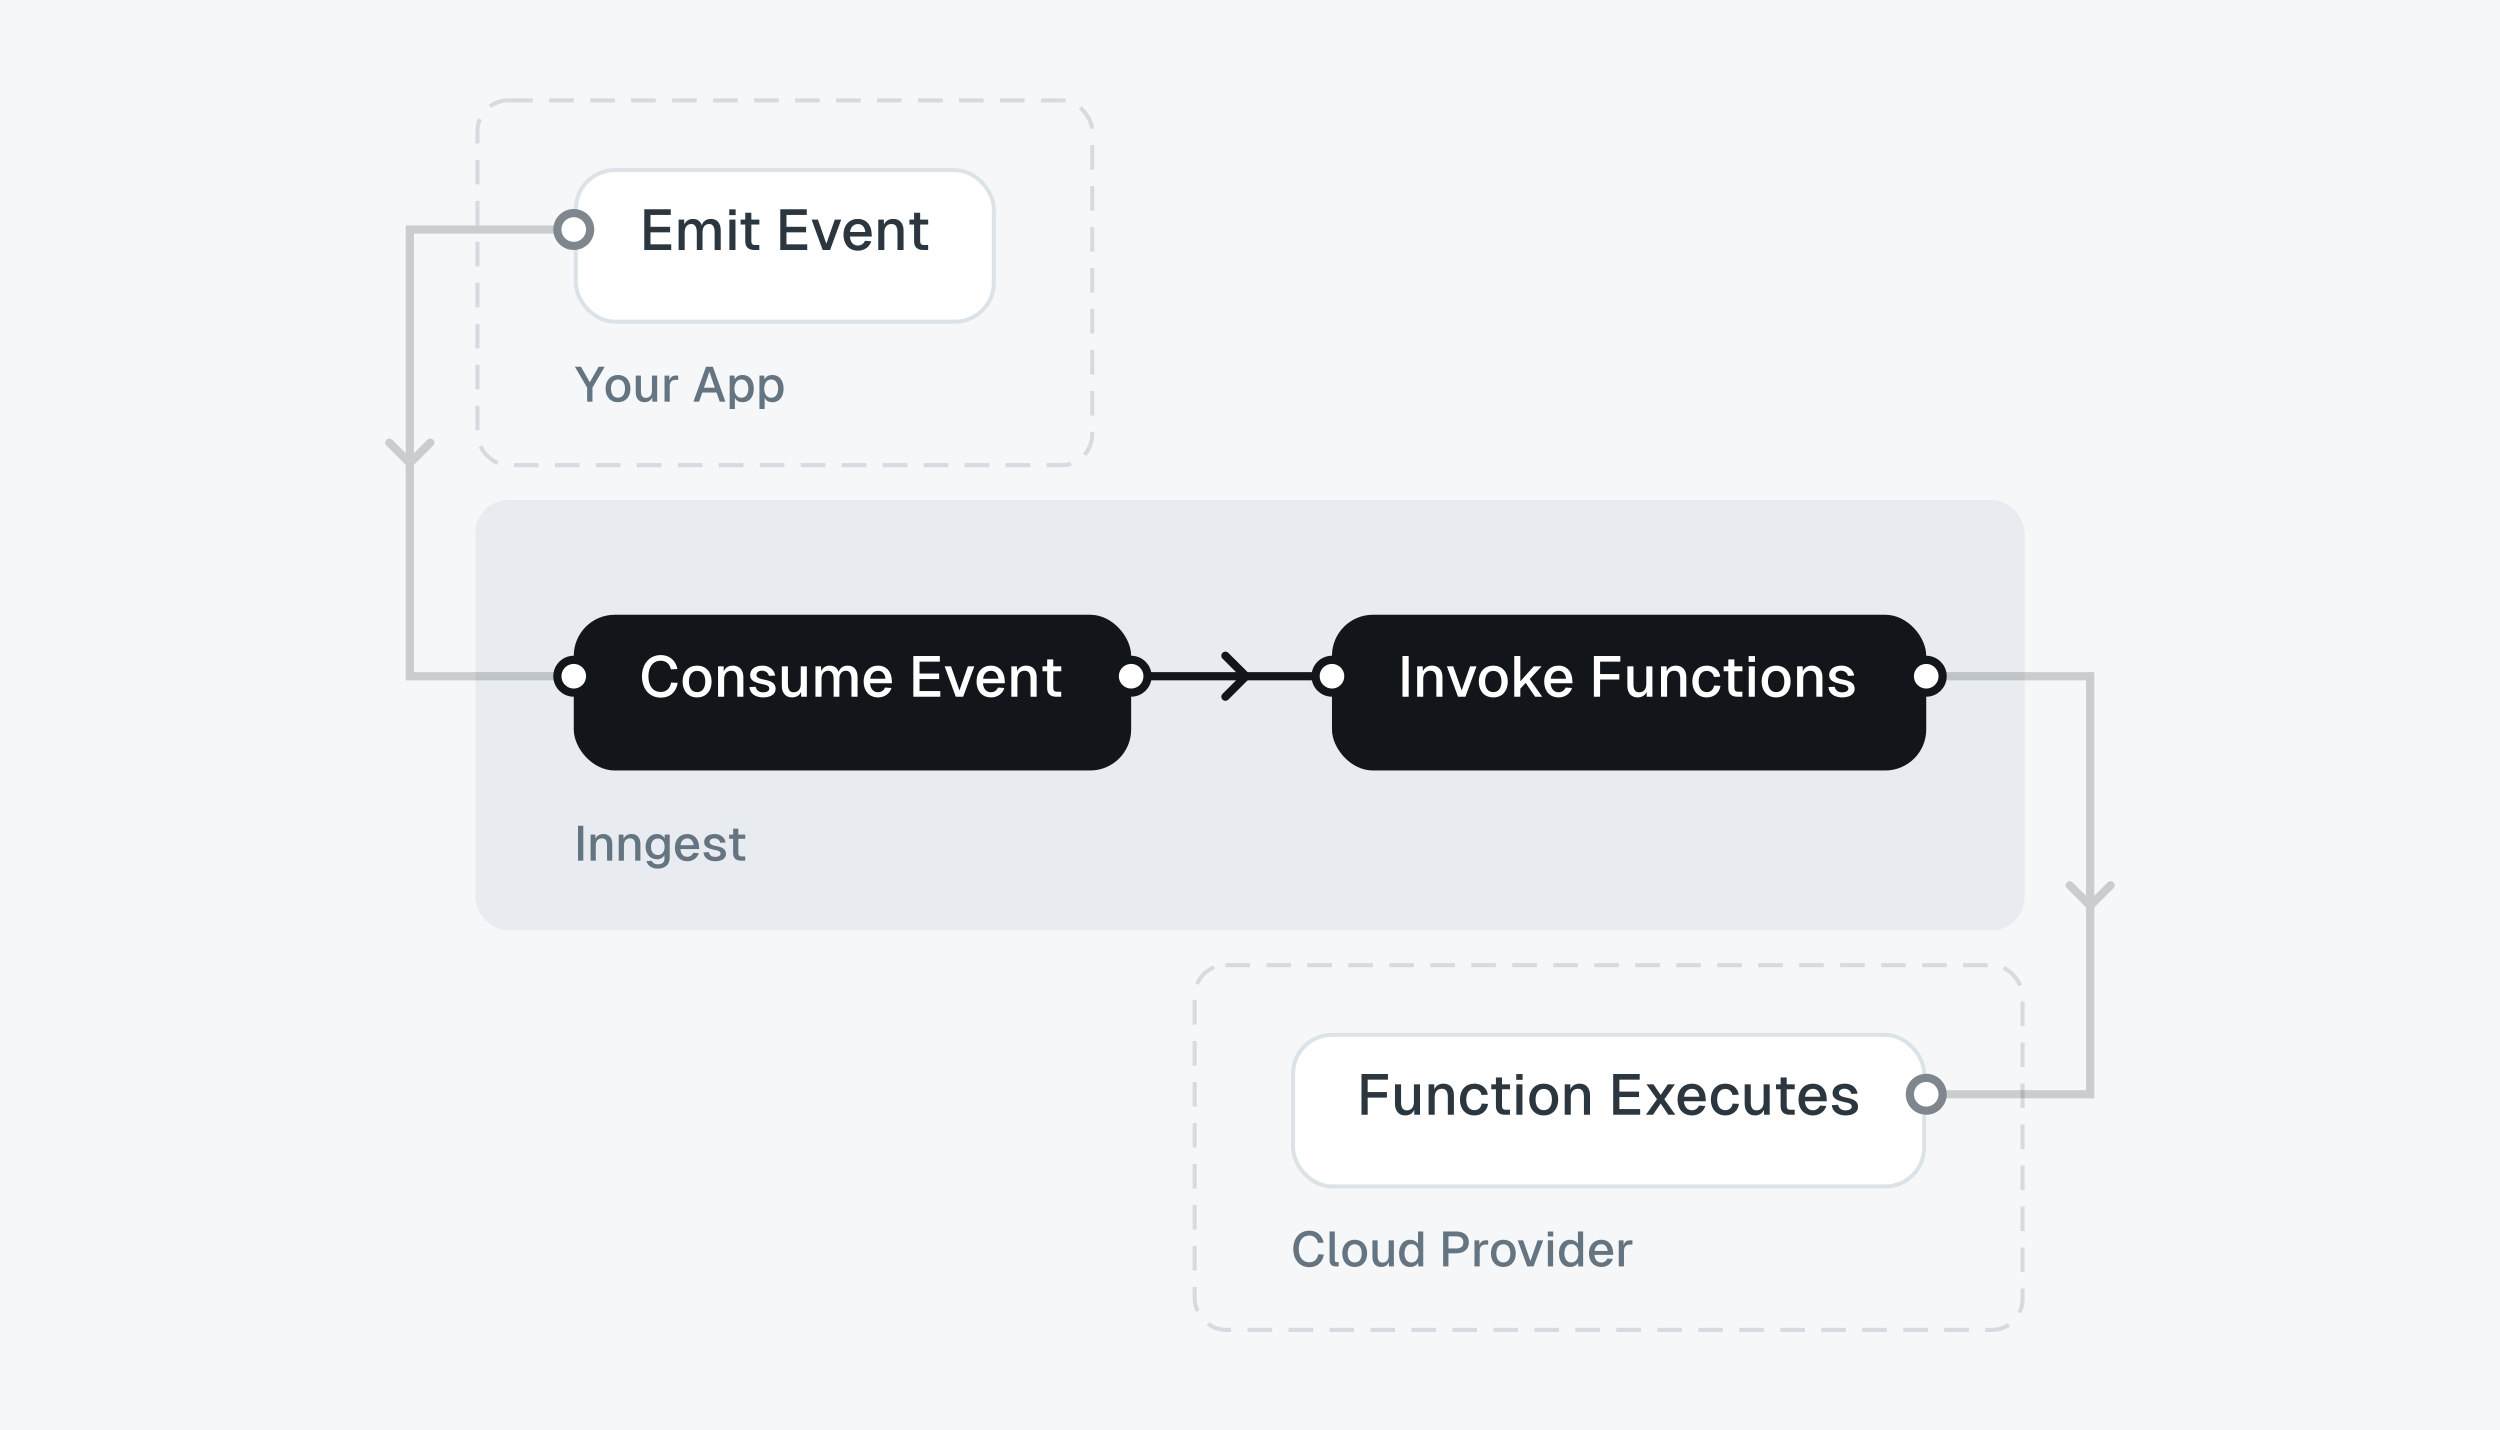
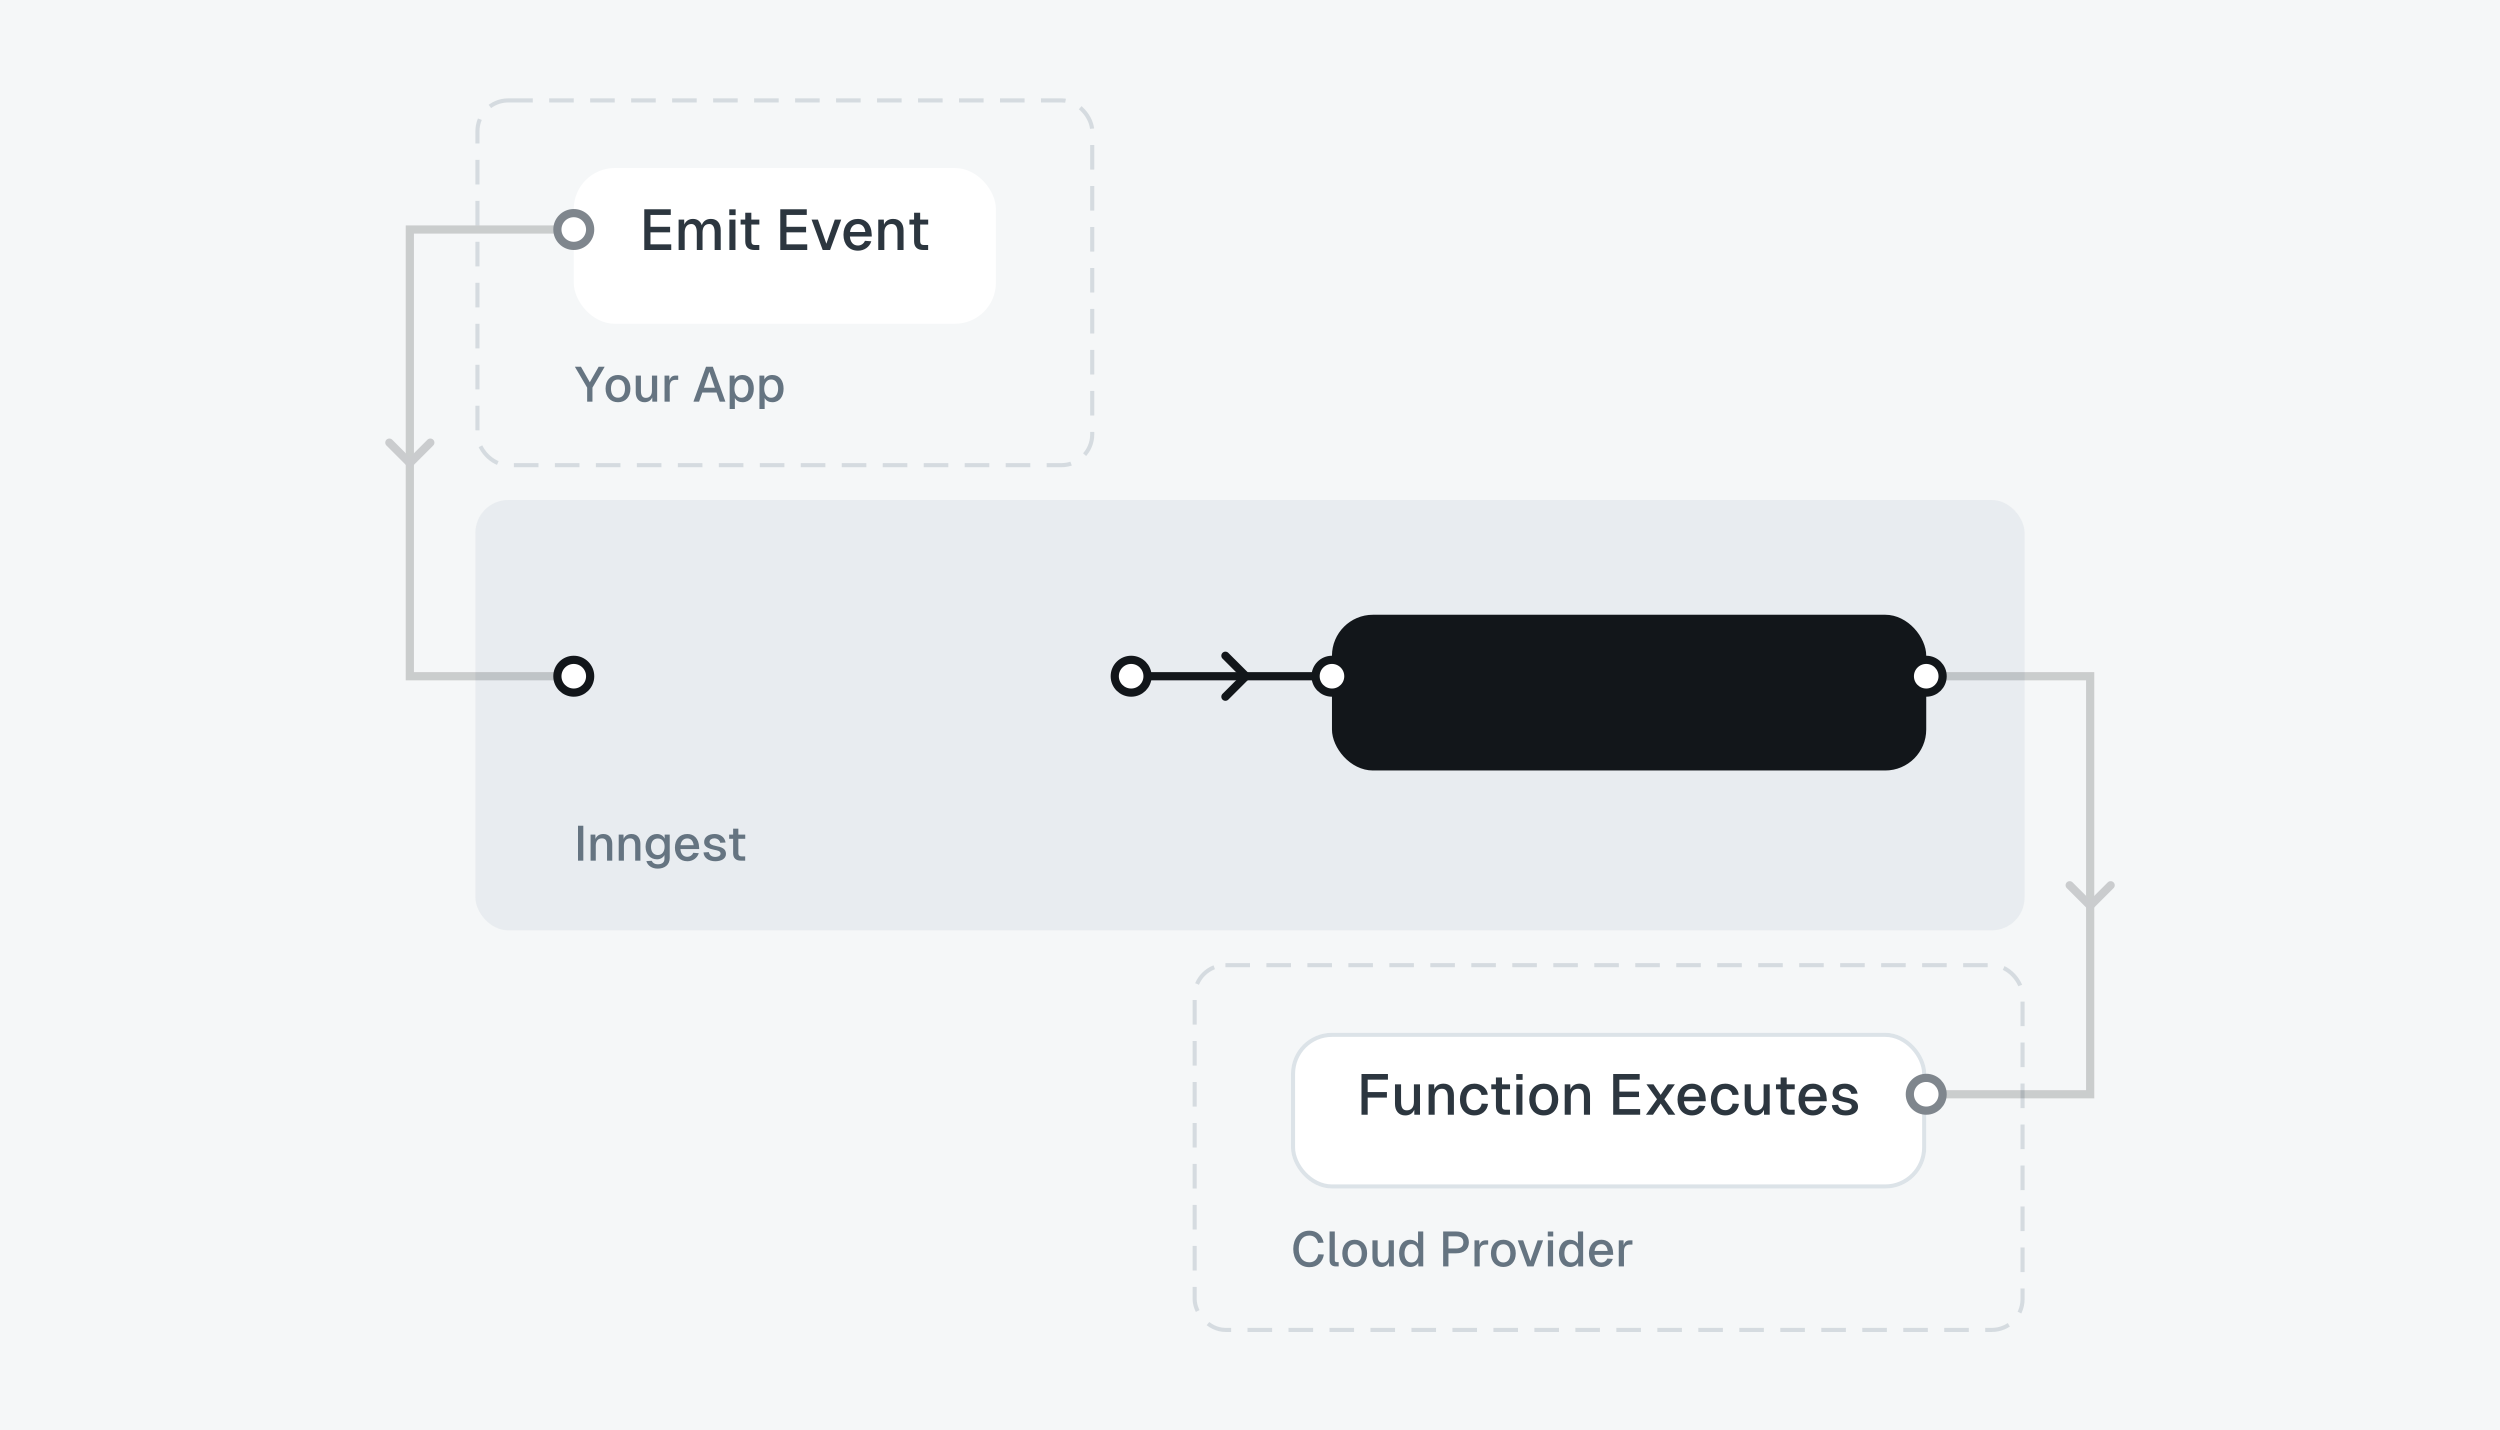
<svg xmlns="http://www.w3.org/2000/svg" width="610" height="349" fill="none">
  <path fill="#F5F7F8" d="M0 0h610v349H0z" />
  <rect opacity=".5" x="116" y="122" width="378" height="105" rx="8" fill="#DCE3E8" />
  <rect opacity=".5" x="116.5" y="24.5" width="150" height="89" rx="7.5" stroke="#B7C1C8" stroke-dasharray="6 4" />
  <rect opacity=".5" x="291.5" y="235.5" width="202" height="89" rx="7.5" stroke="#B7C1C8" stroke-dasharray="6 4" />
  <path d="M178.885 202.2h1.272v1.44h1.68v1.032h-1.68v3.504c0 .516.252.78.744.78h.924V210h-1.056c-1.224 0-1.884-.636-1.884-1.824v-3.504h-.972v-1.032h.972v-1.44ZM175.733 205.644c-.132-.684-.768-1.092-1.428-1.092-.648 0-1.176.336-1.176.9.012.576.744.804 1.416.936 1.584.288 2.592.708 2.592 1.956s-1.248 1.8-2.604 1.8c-1.62 0-2.784-.816-2.88-2.148l1.308-.084c.132.72.684 1.176 1.56 1.176.576 0 1.296-.204 1.296-.804-.012-.684-.816-.768-1.5-.924-1.356-.288-2.508-.66-2.508-1.872 0-1.236 1.008-1.992 2.592-1.992 1.38 0 2.436.804 2.64 2.076l-1.308.072ZM164.681 206.82c0-2.016 1.188-3.324 3.036-3.324 1.524 0 2.808 1.02 2.868 3.276l.012.408h-4.572c.084 1.188.696 1.884 1.692 1.884.624 0 1.2-.372 1.452-.984l1.332.096c-.372 1.212-1.488 1.968-2.784 1.968-1.848 0-3.036-1.308-3.036-3.324Zm1.368-.588h3.204c-.144-1.212-.816-1.656-1.536-1.656-.924 0-1.524.612-1.668 1.656ZM160.317 209.676c-1.644 0-2.796-1.248-2.796-3.06 0-1.848 1.14-3.12 2.784-3.12.852 0 1.572.432 1.872 1.14v-.996h1.236v5.688c0 1.68-1.212 2.616-2.94 2.616-1.392 0-2.448-.72-2.76-1.836l1.308-.084c.228.54.744.864 1.464.864 1.032 0 1.644-.456 1.644-1.344v-.924c-.312.636-1.02 1.056-1.812 1.056Zm-1.476-3.072c0 1.248.66 2.028 1.68 2.028.984 0 1.632-.78 1.644-2.028.024-1.236-.624-2.016-1.644-2.016-1.032 0-1.68.78-1.68 2.016ZM150.967 203.64h1.164l.036 1.068c.324-.852 1.068-1.212 1.932-1.212 1.428 0 2.16 1.02 2.16 2.412V210h-1.272v-3.696c0-1.128-.348-1.74-1.236-1.74-.924 0-1.512.612-1.512 1.74V210h-1.272v-6.36ZM144.1 203.64h1.164l.036 1.068c.324-.852 1.068-1.212 1.932-1.212 1.428 0 2.16 1.02 2.16 2.412V210h-1.272v-3.696c0-1.128-.348-1.74-1.236-1.74-.924 0-1.512.612-1.512 1.74V210H144.1v-6.36ZM141.032 201.48h1.296V210h-1.296v-8.52ZM185.303 99.8v-8.16h1.188l.036.948c.348-.708 1.02-1.092 1.932-1.092 1.86 0 2.736 1.536 2.736 3.324 0 1.788-.876 3.324-2.736 3.324-.864 0-1.524-.36-1.884-1.032V99.8h-1.272Zm1.164-4.98c0 1.14.516 2.232 1.692 2.232 1.2 0 1.704-1.068 1.704-2.232 0-1.152-.516-2.232-1.704-2.232-1.176 0-1.692 1.092-1.692 2.232ZM178.037 99.8v-8.16h1.188l.036.948c.348-.708 1.02-1.092 1.932-1.092 1.86 0 2.736 1.536 2.736 3.324 0 1.788-.876 3.324-2.736 3.324-.864 0-1.524-.36-1.884-1.032V99.8h-1.272Zm1.164-4.98c0 1.14.516 2.232 1.692 2.232 1.2 0 1.704-1.068 1.704-2.232 0-1.152-.516-2.232-1.704-2.232-1.176 0-1.692 1.092-1.692 2.232ZM169.198 98l3.072-8.52h1.656l3.072 8.52h-1.392l-.768-2.22h-3.48l-.78 2.22h-1.38Zm2.568-3.396h2.664l-1.332-3.888-1.332 3.888ZM162.146 91.64h1.164l.036 1.2c.228-.816.708-1.2 1.524-1.2h.612v1.044h-.624c-.996 0-1.44.552-1.44 1.608V98h-1.272v-6.36ZM160.347 98h-1.188l-.012-1.044c-.348.84-1.068 1.188-1.896 1.188-1.404 0-2.136-1.02-2.136-2.412V91.64h1.272v3.696c0 1.128.336 1.74 1.2 1.74.912 0 1.488-.612 1.488-1.74V91.64h1.272V98ZM150.795 98.144c-1.836 0-3.036-1.296-3.036-3.324 0-2.028 1.2-3.324 3.036-3.324 1.824 0 3.024 1.296 3.024 3.324 0 2.028-1.2 3.324-3.024 3.324Zm-1.716-3.324c0 1.392.636 2.22 1.716 2.22s1.704-.828 1.704-2.22c0-1.392-.624-2.22-1.704-2.22s-1.716.828-1.716 2.22ZM140.264 89.48h1.488l2.16 3.792 2.16-3.792h1.476l-2.988 5.1V98h-1.296v-3.42l-3-5.1ZM394.978 302.64h1.164l.036 1.2c.228-.816.708-1.2 1.524-1.2h.612v1.044h-.624c-.996 0-1.44.552-1.44 1.608V309h-1.272v-6.36ZM387.704 305.82c0-2.016 1.188-3.324 3.036-3.324 1.524 0 2.808 1.02 2.868 3.276l.012.408h-4.572c.084 1.188.696 1.884 1.692 1.884.624 0 1.2-.372 1.452-.984l1.332.096c-.372 1.212-1.488 1.968-2.784 1.968-1.848 0-3.036-1.308-3.036-3.324Zm1.368-.588h3.204c-.144-1.212-.816-1.656-1.536-1.656-.924 0-1.524.612-1.668 1.656ZM386.283 300.48V309h-1.188l-.036-.912c-.36.648-1.104 1.056-1.98 1.056-1.656 0-2.688-1.284-2.688-3.324s1.032-3.324 2.688-3.324c.828 0 1.572.384 1.932.996v-3.012h1.272Zm-4.572 5.34c0 1.368.672 2.232 1.692 2.232 1.044 0 1.704-.864 1.704-2.232 0-1.392-.66-2.268-1.704-2.268-1.032 0-1.692.876-1.692 2.268ZM377.681 302.64h1.272V309h-1.272v-6.36Zm-.024-.936v-1.212h1.332v1.212h-1.332ZM376.522 302.64l-2.328 6.36h-1.548l-2.328-6.36h1.332l1.764 5.052 1.764-5.052h1.344ZM366.822 309.144c-1.836 0-3.036-1.296-3.036-3.324 0-2.028 1.2-3.324 3.036-3.324 1.824 0 3.024 1.296 3.024 3.324 0 2.028-1.2 3.324-3.024 3.324Zm-1.716-3.324c0 1.392.636 2.22 1.716 2.22s1.704-.828 1.704-2.22c0-1.392-.624-2.22-1.704-2.22s-1.716.828-1.716 2.22ZM359.775 302.64h1.164l.036 1.2c.228-.816.708-1.2 1.524-1.2h.612v1.044h-.624c-.996 0-1.44.552-1.44 1.608V309h-1.272v-6.36ZM355.305 300.48c1.944 0 3.096.996 3.096 2.652 0 1.668-1.152 2.676-3.096 2.676h-1.884V309h-1.296v-8.52h3.18Zm-1.884 4.152h1.848c1.176 0 1.788-.516 1.788-1.5 0-.972-.612-1.464-1.788-1.464h-1.848v2.964ZM347.271 300.48V309h-1.188l-.036-.912c-.36.648-1.104 1.056-1.98 1.056-1.656 0-2.688-1.284-2.688-3.324s1.032-3.324 2.688-3.324c.828 0 1.572.384 1.932.996v-3.012h1.272Zm-4.572 5.34c0 1.368.672 2.232 1.692 2.232 1.044 0 1.704-.864 1.704-2.232 0-1.392-.66-2.268-1.704-2.268-1.032 0-1.692.876-1.692 2.268ZM340.105 309h-1.188l-.012-1.044c-.348.84-1.068 1.188-1.896 1.188-1.404 0-2.136-1.02-2.136-2.412v-4.092h1.272v3.696c0 1.128.336 1.74 1.2 1.74.912 0 1.488-.612 1.488-1.74v-3.696h1.272V309ZM330.552 309.144c-1.836 0-3.036-1.296-3.036-3.324 0-2.028 1.2-3.324 3.036-3.324 1.824 0 3.024 1.296 3.024 3.324 0 2.028-1.2 3.324-3.024 3.324Zm-1.716-3.324c0 1.392.636 2.22 1.716 2.22s1.704-.828 1.704-2.22c0-1.392-.624-2.22-1.704-2.22s-1.716.828-1.716 2.22ZM324.419 300.48h1.272v7.044c0 .288.156.432.432.432h.516V309h-.792c-.852 0-1.428-.552-1.428-1.416v-7.104ZM323.028 306.108c-.324 1.872-1.548 3.084-3.54 3.084-2.472 0-3.936-1.944-3.936-4.44 0-2.496 1.464-4.464 3.936-4.464 1.86 0 3.108 1.14 3.48 2.916l-1.368.072c-.252-1.152-1.02-1.8-2.124-1.8-1.788 0-2.58 1.488-2.58 3.276 0 1.776.804 3.252 2.58 3.252 1.164 0 1.944-.708 2.172-1.968l1.38.072Z" fill="#657481" />
  <g filter="url(#a)">
-     <rect x="140" y="146" width="136" height="38" rx="10" fill="#12161A" />
-   </g>
+     </g>
  <g filter="url(#b)">
    <rect x="325" y="146" width="145" height="38" rx="10" fill="#12161A" />
  </g>
-   <path d="M255.506 160.9h1.484v1.68h1.96v1.204h-1.96v4.088c0 .602.294.91.868.91h1.078V170h-1.232c-1.428 0-2.198-.742-2.198-2.128v-4.088h-1.134v-1.204h1.134v-1.68ZM246.765 162.58h1.358l.042 1.246c.378-.994 1.246-1.414 2.254-1.414 1.666 0 2.52 1.19 2.52 2.814V170h-1.484v-4.312c0-1.316-.406-2.03-1.442-2.03-1.078 0-1.764.714-1.764 2.03V170h-1.484v-7.42ZM238.278 166.29c0-2.352 1.386-3.878 3.542-3.878 1.778 0 3.276 1.19 3.346 3.822l.014.476h-5.334c.098 1.386.812 2.198 1.974 2.198.728 0 1.4-.434 1.694-1.148l1.554.112c-.434 1.414-1.736 2.296-3.248 2.296-2.156 0-3.542-1.526-3.542-3.878Zm1.596-.686h3.738c-.168-1.414-.952-1.932-1.792-1.932-1.078 0-1.778.714-1.946 1.932ZM237.73 162.58l-2.716 7.42h-1.806l-2.716-7.42h1.554l2.058 5.894 2.058-5.894h1.568ZM222.856 160.06h6.468v1.386h-4.956v2.898h4.788v1.344h-4.788v2.926h5.068V170h-6.58v-9.94ZM210.729 166.29c0-2.352 1.386-3.878 3.542-3.878 1.778 0 3.276 1.19 3.346 3.822l.014.476h-5.334c.098 1.386.812 2.198 1.974 2.198.728 0 1.4-.434 1.694-1.148l1.554.112c-.434 1.414-1.736 2.296-3.248 2.296-2.156 0-3.542-1.526-3.542-3.878Zm1.596-.686h3.738c-.168-1.414-.952-1.932-1.792-1.932-1.078 0-1.778.714-1.946 1.932ZM198.968 162.58h1.358l.028 1.218c.364-.882 1.12-1.386 2.114-1.386 1.064 0 1.834.56 2.156 1.54.336-.994 1.106-1.54 2.226-1.54 1.498 0 2.394 1.008 2.394 2.814V170h-1.484v-4.312c0-1.316-.462-2.03-1.302-2.03-1.064 0-1.652.742-1.652 2.03V170h-1.4v-4.312c0-1.288-.476-2.03-1.302-2.03-1.05 0-1.652.742-1.652 2.03V170h-1.484v-7.42ZM196.869 170h-1.386l-.014-1.218c-.406.98-1.246 1.386-2.212 1.386-1.638 0-2.492-1.19-2.492-2.814v-4.774h1.484v4.312c0 1.316.392 2.03 1.4 2.03 1.064 0 1.736-.714 1.736-2.03v-4.312h1.484V170ZM187.613 164.918c-.154-.798-.896-1.274-1.666-1.274-.756 0-1.372.392-1.372 1.05.014.672.868.938 1.652 1.092 1.848.336 3.024.826 3.024 2.282s-1.456 2.1-3.038 2.1c-1.89 0-3.248-.952-3.36-2.506l1.526-.098c.154.84.798 1.372 1.82 1.372.672 0 1.512-.238 1.512-.938-.014-.798-.952-.896-1.75-1.078-1.582-.336-2.926-.77-2.926-2.184 0-1.442 1.176-2.324 3.024-2.324 1.61 0 2.842.938 3.08 2.422l-1.526.084ZM175.206 162.58h1.358l.042 1.246c.378-.994 1.246-1.414 2.254-1.414 1.666 0 2.52 1.19 2.52 2.814V170h-1.484v-4.312c0-1.316-.406-2.03-1.442-2.03-1.078 0-1.764.714-1.764 2.03V170h-1.484v-7.42ZM170.098 170.168c-2.142 0-3.542-1.512-3.542-3.878s1.4-3.878 3.542-3.878c2.128 0 3.528 1.512 3.528 3.878s-1.4 3.878-3.528 3.878Zm-2.002-3.878c0 1.624.742 2.59 2.002 2.59 1.26 0 1.988-.966 1.988-2.59 0-1.624-.728-2.59-1.988-2.59s-2.002.966-2.002 2.59ZM165.366 166.626c-.378 2.184-1.806 3.598-4.13 3.598-2.884 0-4.592-2.268-4.592-5.18s1.708-5.208 4.592-5.208c2.17 0 3.626 1.33 4.06 3.402l-1.596.084c-.294-1.344-1.19-2.1-2.478-2.1-2.086 0-3.01 1.736-3.01 3.822 0 2.072.938 3.794 3.01 3.794 1.358 0 2.268-.826 2.534-2.296l1.61.084ZM450.898 164.918c-.154-.798-.896-1.274-1.666-1.274-.756 0-1.372.392-1.372 1.05.014.672.868.938 1.652 1.092 1.848.336 3.024.826 3.024 2.282s-1.456 2.1-3.038 2.1c-1.89 0-3.248-.952-3.36-2.506l1.526-.098c.154.84.798 1.372 1.82 1.372.672 0 1.512-.238 1.512-.938-.014-.798-.952-.896-1.75-1.078-1.582-.336-2.926-.77-2.926-2.184 0-1.442 1.176-2.324 3.024-2.324 1.61 0 2.842.938 3.08 2.422l-1.526.084ZM438.492 162.58h1.358l.042 1.246c.378-.994 1.246-1.414 2.254-1.414 1.666 0 2.52 1.19 2.52 2.814V170h-1.484v-4.312c0-1.316-.406-2.03-1.442-2.03-1.078 0-1.764.714-1.764 2.03V170h-1.484v-7.42ZM433.383 170.168c-2.142 0-3.542-1.512-3.542-3.878s1.4-3.878 3.542-3.878c2.128 0 3.528 1.512 3.528 3.878s-1.4 3.878-3.528 3.878Zm-2.002-3.878c0 1.624.742 2.59 2.002 2.59 1.26 0 1.988-.966 1.988-2.59 0-1.624-.728-2.59-1.988-2.59s-2.002.966-2.002 2.59ZM426.693 162.58h1.484V170h-1.484v-7.42Zm-.028-1.092v-1.414h1.554v1.414h-1.554ZM421.707 160.9h1.484v1.68h1.96v1.204h-1.96v4.088c0 .602.294.91.868.91h1.078V170h-1.232c-1.428 0-2.198-.742-2.198-2.128v-4.088h-1.134v-1.204h1.134v-1.68ZM418.193 165.184c-.154-.938-.882-1.484-1.722-1.484-1.26 0-2.002.966-2.002 2.59 0 1.624.742 2.59 2.002 2.59.882 0 1.61-.574 1.764-1.61l1.554.084c-.224 1.736-1.61 2.814-3.318 2.814-2.156 0-3.542-1.526-3.542-3.878 0-2.352 1.386-3.878 3.542-3.878 1.652 0 3.066 1.022 3.262 2.688l-1.54.084ZM405.283 162.58h1.358l.042 1.246c.378-.994 1.246-1.414 2.254-1.414 1.666 0 2.52 1.19 2.52 2.814V170h-1.484v-4.312c0-1.316-.406-2.03-1.442-2.03-1.078 0-1.764.714-1.764 2.03V170h-1.484v-7.42ZM403.184 170h-1.386l-.014-1.218c-.406.98-1.246 1.386-2.212 1.386-1.638 0-2.492-1.19-2.492-2.814v-4.774h1.484v4.312c0 1.316.392 2.03 1.4 2.03 1.064 0 1.736-.714 1.736-2.03v-4.312h1.484V170ZM388.907 160.06h6.454v1.386h-4.942v3.024h4.69v1.344h-4.69V170h-1.512v-9.94ZM376.78 166.29c0-2.352 1.386-3.878 3.542-3.878 1.778 0 3.276 1.19 3.346 3.822l.014.476h-5.334c.098 1.386.812 2.198 1.974 2.198.728 0 1.4-.434 1.694-1.148l1.554.112c-.434 1.414-1.736 2.296-3.248 2.296-2.156 0-3.542-1.526-3.542-3.878Zm1.596-.686h3.738c-.168-1.414-.952-1.932-1.792-1.932-1.078 0-1.778.714-1.946 1.932ZM369.476 160.06h1.484v6.188l3.29-3.668h1.918l-2.912 3.108 3.038 4.312h-1.722l-2.31-3.374-1.302 1.414V170h-1.484v-9.94ZM364.367 170.168c-2.142 0-3.542-1.512-3.542-3.878s1.4-3.878 3.542-3.878c2.128 0 3.528 1.512 3.528 3.878s-1.4 3.878-3.528 3.878Zm-2.002-3.878c0 1.624.742 2.59 2.002 2.59 1.26 0 1.988-.966 1.988-2.59 0-1.624-.728-2.59-1.988-2.59s-2.002.966-2.002 2.59ZM360.277 162.58l-2.716 7.42h-1.806l-2.716-7.42h1.554l2.058 5.894 2.058-5.894h1.568ZM345.783 162.58h1.358l.042 1.246c.378-.994 1.246-1.414 2.254-1.414 1.666 0 2.52 1.19 2.52 2.814V170h-1.484v-4.312c0-1.316-.406-2.03-1.442-2.03-1.078 0-1.764.714-1.764 2.03V170h-1.484v-7.42ZM342.204 160.06h1.512V170h-1.512v-9.94Z" fill="#fff" />
  <path fill="#12161A" d="M276 164h49v2h-49z" />
  <circle cx="325" cy="165" r="4" fill="#fff" stroke="#12161A" stroke-width="2" />
  <circle cx="276" cy="165" r="4" fill="#fff" stroke="#12161A" stroke-width="2" />
  <path d="m299 160 5 5-5 5" stroke="#12161A" stroke-width="2" stroke-linecap="round" />
  <g filter="url(#c)">
    <rect x="140" y="37" width="103" height="38" rx="10" fill="#fff" />
-     <rect x="140.5" y="37.5" width="102" height="37" rx="9.5" stroke="#DCE3E8" />
  </g>
  <path d="M223.035 51.9h1.484v1.68h1.96v1.204h-1.96v4.088c0 .602.294.91.868.91h1.078V61h-1.232c-1.428 0-2.198-.742-2.198-2.128v-4.088h-1.134V53.58h1.134V51.9ZM214.294 53.58h1.358l.042 1.246c.378-.994 1.246-1.414 2.254-1.414 1.666 0 2.52 1.19 2.52 2.814v4.774h-1.484v-4.312c0-1.316-.406-2.03-1.442-2.03-1.078 0-1.764.714-1.764 2.03v4.312h-1.484v-7.42ZM205.808 57.29c0-2.352 1.386-3.878 3.542-3.878 1.778 0 3.276 1.19 3.346 3.822l.014.476h-5.334c.098 1.386.812 2.198 1.974 2.198.728 0 1.4-.434 1.694-1.148l1.554.112c-.434 1.414-1.736 2.296-3.248 2.296-2.156 0-3.542-1.526-3.542-3.878Zm1.596-.686h3.738c-.168-1.414-.952-1.932-1.792-1.932-1.078 0-1.778.714-1.946 1.932ZM205.259 53.58l-2.716 7.42h-1.806l-2.716-7.42h1.554l2.058 5.894 2.058-5.894h1.568ZM190.386 51.06h6.468v1.386h-4.956v2.898h4.788v1.344h-4.788v2.926h5.068v1.386h-6.58v-9.94ZM181.842 51.9h1.484v1.68h1.96v1.204h-1.96v4.088c0 .602.294.91.868.91h1.078V61h-1.232c-1.428 0-2.198-.742-2.198-2.128v-4.088h-1.134V53.58h1.134V51.9ZM177.968 53.58h1.484v7.42h-1.484v-7.42Zm-.028-1.092v-1.414h1.554v1.414h-1.554ZM165.582 53.58h1.358l.028 1.218c.364-.882 1.12-1.386 2.114-1.386 1.064 0 1.834.56 2.156 1.54.336-.994 1.106-1.54 2.226-1.54 1.498 0 2.394 1.008 2.394 2.814v4.774h-1.484v-4.312c0-1.316-.462-2.03-1.302-2.03-1.064 0-1.652.742-1.652 2.03v4.312h-1.4v-4.312c0-1.288-.476-2.03-1.302-2.03-1.05 0-1.652.742-1.652 2.03v4.312h-1.484v-7.42ZM157.204 51.06h6.468v1.386h-4.956v2.898h4.788v1.344h-4.788v2.926h5.068v1.386h-6.58v-9.94Z" fill="#2C363F" />
  <g filter="url(#d)">
    <rect x="315" y="248" width="155" height="38" rx="10" fill="#fff" />
    <rect x="315.5" y="248.5" width="154" height="37" rx="9.5" stroke="#DCE3E8" />
  </g>
  <path d="M451.726 266.918c-.154-.798-.896-1.274-1.666-1.274-.756 0-1.372.392-1.372 1.05.014.672.868.938 1.652 1.092 1.848.336 3.024.826 3.024 2.282s-1.456 2.1-3.038 2.1c-1.89 0-3.248-.952-3.36-2.506l1.526-.098c.154.84.798 1.372 1.82 1.372.672 0 1.512-.238 1.512-.938-.014-.798-.952-.896-1.75-1.078-1.582-.336-2.926-.77-2.926-2.184 0-1.442 1.176-2.324 3.024-2.324 1.61 0 2.842.938 3.08 2.422l-1.526.084ZM438.831 268.29c0-2.352 1.386-3.878 3.542-3.878 1.778 0 3.276 1.19 3.346 3.822l.014.476h-5.334c.098 1.386.812 2.198 1.974 2.198.728 0 1.4-.434 1.694-1.148l1.554.112c-.434 1.414-1.736 2.296-3.248 2.296-2.156 0-3.542-1.526-3.542-3.878Zm1.596-.686h3.738c-.168-1.414-.952-1.932-1.792-1.932-1.078 0-1.778.714-1.946 1.932ZM434.471 262.9h1.484v1.68h1.96v1.204h-1.96v4.088c0 .602.294.91.868.91h1.078V272h-1.232c-1.428 0-2.198-.742-2.198-2.128v-4.088h-1.134v-1.204h1.134v-1.68ZM431.807 272h-1.386l-.014-1.218c-.406.98-1.246 1.386-2.212 1.386-1.638 0-2.492-1.19-2.492-2.814v-4.774h1.484v4.312c0 1.316.392 2.03 1.4 2.03 1.064 0 1.736-.714 1.736-2.03v-4.312h1.484V272ZM422.712 267.184c-.154-.938-.882-1.484-1.722-1.484-1.26 0-2.002.966-2.002 2.59 0 1.624.742 2.59 2.002 2.59.882 0 1.61-.574 1.764-1.61l1.554.084c-.224 1.736-1.61 2.814-3.318 2.814-2.156 0-3.542-1.526-3.542-3.878 0-2.352 1.386-3.878 3.542-3.878 1.652 0 3.066 1.022 3.262 2.688l-1.54.084ZM409.313 268.29c0-2.352 1.386-3.878 3.542-3.878 1.778 0 3.276 1.19 3.346 3.822l.014.476h-5.334c.098 1.386.812 2.198 1.974 2.198.728 0 1.4-.434 1.694-1.148l1.554.112c-.434 1.414-1.736 2.296-3.248 2.296-2.156 0-3.542-1.526-3.542-3.878Zm1.596-.686h3.738c-.168-1.414-.952-1.932-1.792-1.932-1.078 0-1.778.714-1.946 1.932ZM406.952 264.58h1.722l-2.576 3.64 2.688 3.78h-1.722l-1.862-2.73-1.876 2.73h-1.722l2.702-3.794-2.576-3.626h1.722l1.75 2.576 1.75-2.576ZM393.618 262.06h6.468v1.386h-4.956v2.898h4.788v1.344h-4.788v2.926h5.068V272h-6.58v-9.94ZM381.789 264.58h1.358l.042 1.246c.378-.994 1.246-1.414 2.254-1.414 1.666 0 2.52 1.19 2.52 2.814V272h-1.484v-4.312c0-1.316-.406-2.03-1.442-2.03-1.078 0-1.764.714-1.764 2.03V272h-1.484v-7.42ZM376.68 272.168c-2.142 0-3.542-1.512-3.542-3.878s1.4-3.878 3.542-3.878c2.128 0 3.528 1.512 3.528 3.878s-1.4 3.878-3.528 3.878Zm-2.002-3.878c0 1.624.742 2.59 2.002 2.59 1.26 0 1.988-.966 1.988-2.59 0-1.624-.728-2.59-1.988-2.59s-2.002.966-2.002 2.59ZM369.989 264.58h1.484V272h-1.484v-7.42Zm-.028-1.092v-1.414h1.554v1.414h-1.554ZM365.004 262.9h1.484v1.68h1.96v1.204h-1.96v4.088c0 .602.294.91.868.91h1.078V272h-1.232c-1.428 0-2.198-.742-2.198-2.128v-4.088h-1.134v-1.204h1.134v-1.68ZM361.49 267.184c-.154-.938-.882-1.484-1.722-1.484-1.26 0-2.002.966-2.002 2.59 0 1.624.742 2.59 2.002 2.59.882 0 1.61-.574 1.764-1.61l1.554.084c-.224 1.736-1.61 2.814-3.318 2.814-2.156 0-3.542-1.526-3.542-3.878 0-2.352 1.386-3.878 3.542-3.878 1.652 0 3.066 1.022 3.262 2.688l-1.54.084ZM348.58 264.58h1.358l.042 1.246c.378-.994 1.246-1.414 2.254-1.414 1.666 0 2.52 1.19 2.52 2.814V272h-1.484v-4.312c0-1.316-.406-2.03-1.442-2.03-1.078 0-1.764.714-1.764 2.03V272h-1.484v-7.42ZM346.48 272h-1.386l-.014-1.218c-.406.98-1.246 1.386-2.212 1.386-1.638 0-2.492-1.19-2.492-2.814v-4.774h1.484v4.312c0 1.316.392 2.03 1.4 2.03 1.064 0 1.736-.714 1.736-2.03v-4.312h1.484V272ZM332.204 262.06h6.454v1.386h-4.942v3.024h4.69v1.344h-4.69V272h-1.512v-9.94Z" fill="#2C363F" />
  <path fill="#12161A" fill-opacity=".19" d="M99 57h2v107h-2zM509 166h2v100h-2zM99 55h41v2H99zM470 164h41v2h-41zM99 164h41v2H99zM470 266h41v2h-41z" />
  <circle cx="140" cy="56" r="4" fill="#fff" stroke="#7F868D" stroke-width="2" />
  <circle cx="140" cy="165" r="4" fill="#fff" stroke="#12161A" stroke-width="2" />
  <path d="m105 108-5 5-5-5M515 216l-5 5-5-5" stroke="#CACCCE" stroke-width="2" stroke-linecap="round" />
  <circle cx="470" cy="267" r="4" fill="#fff" stroke="#7F868D" stroke-width="2" />
  <circle cx="470" cy="165" r="4" fill="#fff" stroke="#12161A" stroke-width="2" />
  <defs>
    <filter id="a" x="136" y="146" width="144" height="46" filterUnits="userSpaceOnUse" color-interpolation-filters="sRGB">
      <feFlood flood-opacity="0" result="BackgroundImageFix" />
      <feColorMatrix in="SourceAlpha" values="0 0 0 0 0 0 0 0 0 0 0 0 0 0 0 0 0 0 127 0" result="hardAlpha" />
      <feOffset dy="4" />
      <feGaussianBlur stdDeviation="2" />
      <feComposite in2="hardAlpha" operator="out" />
      <feColorMatrix values="0 0 0 0 0 0 0 0 0 0 0 0 0 0 0 0 0 0 0.07 0" />
      <feBlend in2="BackgroundImageFix" result="effect1_dropShadow_2678_170" />
      <feBlend in="SourceGraphic" in2="effect1_dropShadow_2678_170" result="shape" />
    </filter>
    <filter id="b" x="321" y="146" width="153" height="46" filterUnits="userSpaceOnUse" color-interpolation-filters="sRGB">
      <feFlood flood-opacity="0" result="BackgroundImageFix" />
      <feColorMatrix in="SourceAlpha" values="0 0 0 0 0 0 0 0 0 0 0 0 0 0 0 0 0 0 127 0" result="hardAlpha" />
      <feOffset dy="4" />
      <feGaussianBlur stdDeviation="2" />
      <feComposite in2="hardAlpha" operator="out" />
      <feColorMatrix values="0 0 0 0 0 0 0 0 0 0 0 0 0 0 0 0 0 0 0.07 0" />
      <feBlend in2="BackgroundImageFix" result="effect1_dropShadow_2678_170" />
      <feBlend in="SourceGraphic" in2="effect1_dropShadow_2678_170" result="shape" />
    </filter>
    <filter id="c" x="136" y="37" width="111" height="46" filterUnits="userSpaceOnUse" color-interpolation-filters="sRGB">
      <feFlood flood-opacity="0" result="BackgroundImageFix" />
      <feColorMatrix in="SourceAlpha" values="0 0 0 0 0 0 0 0 0 0 0 0 0 0 0 0 0 0 127 0" result="hardAlpha" />
      <feOffset dy="4" />
      <feGaussianBlur stdDeviation="2" />
      <feComposite in2="hardAlpha" operator="out" />
      <feColorMatrix values="0 0 0 0 0 0 0 0 0 0 0 0 0 0 0 0 0 0 0.07 0" />
      <feBlend in2="BackgroundImageFix" result="effect1_dropShadow_2678_170" />
      <feBlend in="SourceGraphic" in2="effect1_dropShadow_2678_170" result="shape" />
    </filter>
    <filter id="d" x="311" y="248" width="163" height="46" filterUnits="userSpaceOnUse" color-interpolation-filters="sRGB">
      <feFlood flood-opacity="0" result="BackgroundImageFix" />
      <feColorMatrix in="SourceAlpha" values="0 0 0 0 0 0 0 0 0 0 0 0 0 0 0 0 0 0 127 0" result="hardAlpha" />
      <feOffset dy="4" />
      <feGaussianBlur stdDeviation="2" />
      <feComposite in2="hardAlpha" operator="out" />
      <feColorMatrix values="0 0 0 0 0 0 0 0 0 0 0 0 0 0 0 0 0 0 0.07 0" />
      <feBlend in2="BackgroundImageFix" result="effect1_dropShadow_2678_170" />
      <feBlend in="SourceGraphic" in2="effect1_dropShadow_2678_170" result="shape" />
    </filter>
  </defs>
</svg>